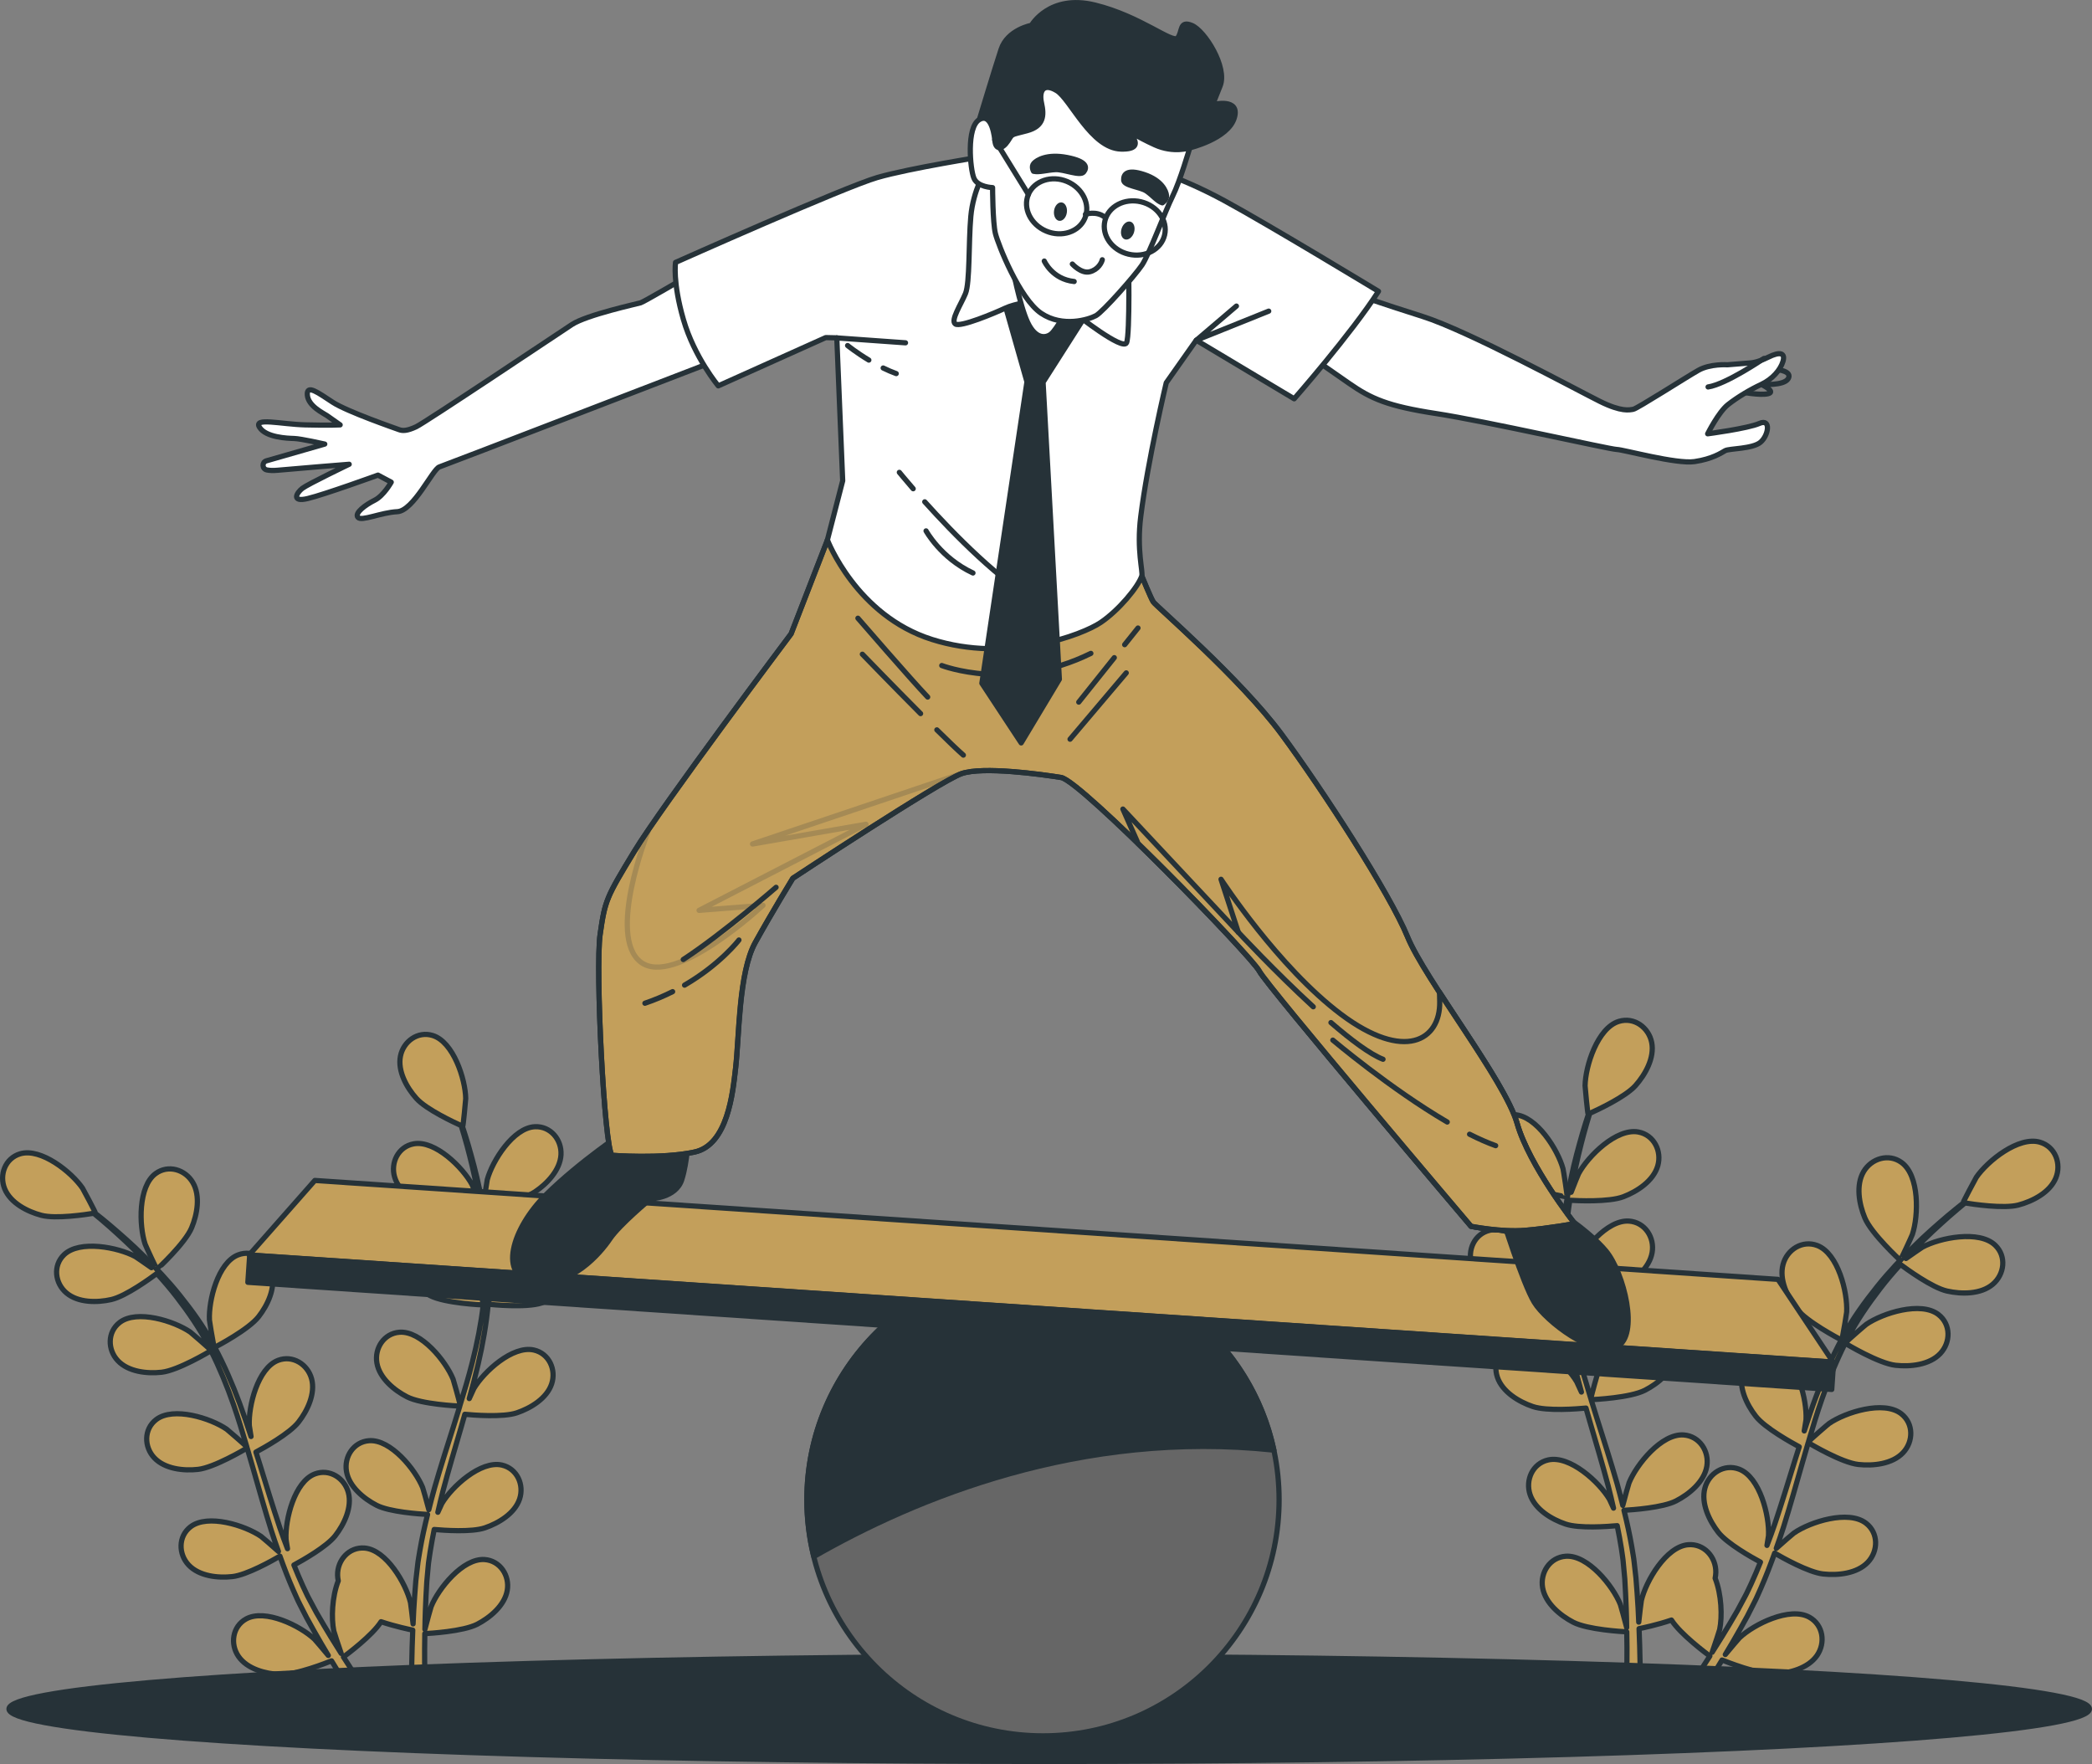
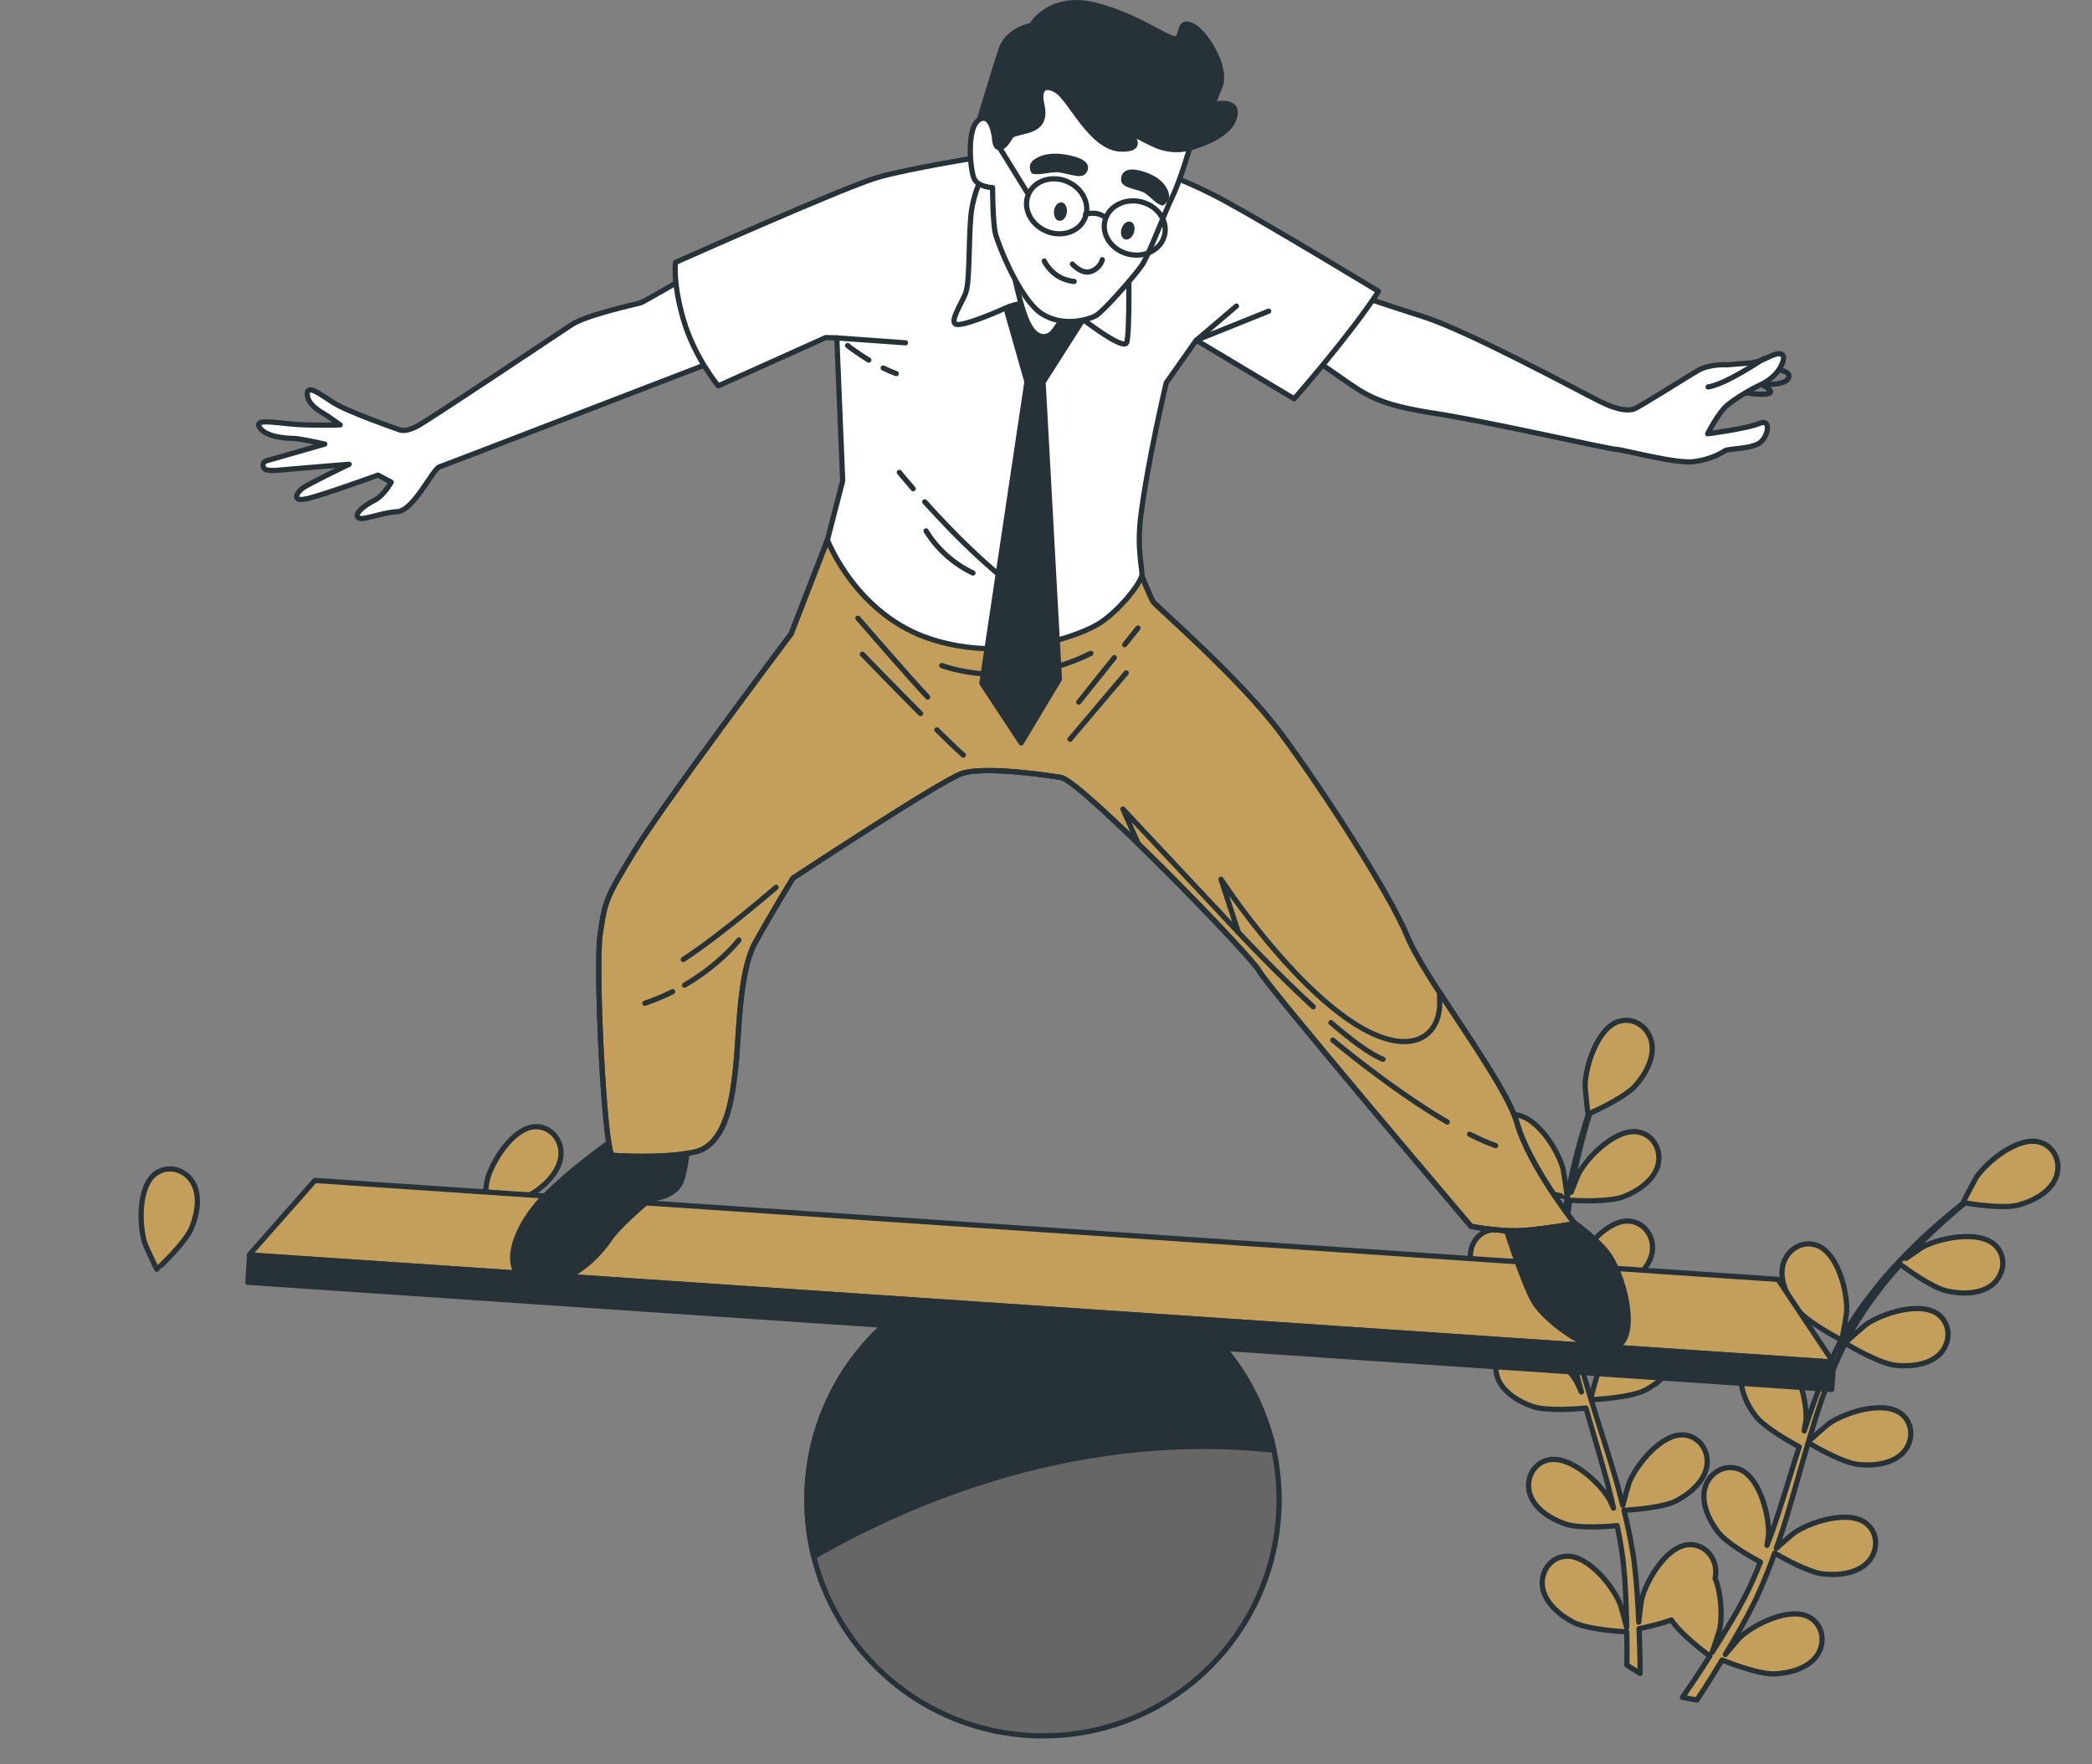
<svg xmlns="http://www.w3.org/2000/svg" id="Livello_2" data-name="Livello 2" viewBox="0 0 401 338.12">
  <rect x="0" y="0" width="401" height="338.12" fill="#808080" stroke="none" />
  <defs>
    <style>      .cls-1, .cls-2, .cls-3, .cls-4, .cls-5 {        stroke: #263238;        stroke-linecap: round;        stroke-linejoin: round;      }      .cls-1, .cls-6 {        fill: #263238;      }      .cls-2 {        fill: #666;      }      .cls-3 {        fill: #fff;      }      .cls-4 {        fill: #c39f5b;      }      .cls-5 {        fill: none;      }      .cls-7 {        opacity: .19;      }    </style>
  </defs>
  <g id="Character">
    <g>
      <g>
        <path class="cls-4" d="M290.25,226.39c2.76,1.86,10.14,3.03,10.14,3.04,.08,.01-.7-5.1-.79-5.41-1-3.67-5.08-10.16-9.32-10.36-3.06-.14-5.27,2.55-5.11,5.48,.16,3,2.72,5.67,5.08,7.25Z" />
        <path class="cls-4" d="M311.84,318.66c0,.17,0,.34,0,.51l2.55,1.6c0-.69-.01-1.39-.02-2.11-.03-2.05-.1-4.23-.19-6.48,.52-.1,3.5-.72,6.21-1.65,1.72,2.71,6.71,6.43,7.36,6.9-1.08,1.7-2.15,3.34-3.18,4.88-.71,1.06-1.4,2.07-2.07,3.04l2.78,.51c.46-.7,.92-1.42,1.4-2.16,1.11-1.72,2.25-3.58,3.41-5.51,.76,.31,6.96,2.79,10.08,2.66,2.83-.12,6.41-1.06,8.12-3.53,1.67-2.42,1.2-5.86-1.48-7.34-3.72-2.06-10.6,1.34-13.37,3.95-.16,.15-1.75,2.02-2.73,3.21,.47-.79,.93-1.55,1.41-2.37,.95-1.61,1.85-3.24,2.82-5,.44-.86,.88-1.74,1.33-2.62,.46-.86,.84-1.84,1.27-2.76,.95-2.17,1.81-4.41,2.63-6.69,1.41,.83,6.47,3.69,9.3,4,2.82,.31,6.5-.07,8.56-2.25,2.02-2.14,2.07-5.61-.35-7.48-3.37-2.6-10.68-.28-13.81,1.88-.2,.13-2.27,1.93-3.39,2.94,.48-1.37,.97-2.74,1.41-4.15,1.27-4.05,2.43-8.2,3.61-12.33,.36-1.27,.73-2.52,1.1-3.78,.5,.3,6.43,3.83,9.61,4.18,2.82,.31,6.5-.07,8.56-2.25,2.02-2.13,2.07-5.61-.35-7.48-3.37-2.6-10.68-.28-13.81,1.87-.24,.16-3.21,2.75-3.94,3.45,.81-2.77,1.65-5.53,2.59-8.21,1.29-3.7,2.75-7.26,4.43-10.61,.23,.14,6.41,3.86,9.66,4.22,2.82,.31,6.5-.07,8.56-2.25,2.02-2.14,2.07-5.61-.35-7.48-3.37-2.6-10.68-.28-13.81,1.87-.25,.17-3.45,2.96-3.99,3.5,.1-.2,.18-.42,.28-.61,1.83-3.55,4.06-6.76,6.29-9.66,1.29-1.69,2.62-3.23,3.95-4.7,1.08,.81,6.06,4.46,8.94,5.1,2.77,.62,6.47,.64,8.76-1.3,2.24-1.9,2.68-5.35,.47-7.48-3.06-2.95-10.59-1.45-13.93,.35-.18,.1-1.92,1.3-3.18,2.19,.61-.66,1.22-1.34,1.82-1.96,2.23-2.32,4.42-4.3,6.37-6.04,1.12-.98,2.15-1.85,3.12-2.65,1.47,.24,7.43,1.14,10.24,.4,2.74-.73,6.03-2.41,7.17-5.19,1.11-2.72-.09-5.98-3.03-6.85-4.08-1.21-10.06,3.59-12.21,6.73-.18,.27-2.59,4.84-2.52,4.86,0,0,.07,.01,.09,.02-.95,.75-1.96,1.57-3.05,2.48-1.99,1.7-4.23,3.64-6.52,5.92-2.3,2.27-4.72,4.8-7.04,7.7-2.33,2.9-4.63,6.07-6.58,9.64-.02,.04-.04,.09-.06,.13,.25-1.22,.82-4.66,.83-4.93,.2-3.79-1.65-11.24-5.63-12.75-2.86-1.09-5.8,.78-6.56,3.62-.78,2.9,.82,6.24,2.56,8.47,1.96,2.52,8.11,5.74,8.6,6-1.82,3.42-3.42,7.08-4.83,10.86-.81,2.17-1.55,4.37-2.27,6.59,.18-1.06,.33-2.02,.34-2.15,.2-3.79-1.65-11.24-5.63-12.75-2.86-1.09-5.8,.78-6.56,3.61-.78,2.9,.82,6.24,2.56,8.47,1.77,2.27,6.95,5.12,8.33,5.86-.27,.86-.54,1.71-.81,2.56-1.27,4.11-2.52,8.21-3.86,12.2-.47,1.41-.99,2.77-1.51,4.14,.16-.94,.28-1.74,.29-1.86,.2-3.79-1.65-11.24-5.63-12.75-2.87-1.09-5.8,.78-6.56,3.62-.78,2.9,.82,6.24,2.56,8.47,1.69,2.17,6.45,4.84,8.09,5.72-.57,1.39-1.14,2.78-1.75,4.09-.44,.89-.8,1.78-1.29,2.65-.47,.87-.93,1.73-1.39,2.59-.94,1.61-1.91,3.28-2.87,4.83-.66,1.08-1.31,2.1-1.96,3.13,.49-1.39,1.39-4.14,1.44-4.38,.51-2.47,.37-6.67-.87-9.82,.08-.36,.12-.73,.13-1.11,.06-2.94-2.23-5.55-5.29-5.31-4.24,.34-8.1,6.97-8.97,10.66-.05,.22-.35,2.65-.51,4.18-.04-.92-.07-1.81-.13-2.75-.1-1.87-.25-3.72-.41-5.73-.11-.96-.22-1.94-.33-2.92-.09-.98-.31-2-.46-3.01-.4-2.33-.92-4.68-1.5-7.03,1.63-.09,7.43-.49,9.97-1.79,2.52-1.29,5.38-3.65,5.9-6.6,.51-2.9-1.37-5.82-4.42-6.05-4.24-.31-9.06,5.66-10.48,9.18-.09,.22-.83,2.86-1.2,4.32-.36-1.41-.71-2.82-1.11-4.23-1.18-4.08-2.49-8.18-3.79-12.27-.4-1.25-.78-2.51-1.17-3.76,.58-.03,7.48-.35,10.32-1.81,2.52-1.29,5.38-3.65,5.9-6.6,.51-2.9-1.37-5.82-4.42-6.04-4.24-.31-9.06,5.66-10.48,9.18-.11,.27-1.16,4.07-1.38,5.05-.85-2.76-1.67-5.52-2.37-8.27-.97-3.8-1.71-7.58-2.16-11.29,.27-.01,7.47-.32,10.38-1.81,2.52-1.29,5.38-3.65,5.9-6.6,.51-2.9-1.37-5.82-4.42-6.04-4.24-.31-9.06,5.66-10.48,9.18-.11,.28-1.24,4.37-1.4,5.12-.03-.22-.08-.45-.1-.67-.43-3.97-.34-7.87-.08-11.52,.15-2.12,.4-4.14,.7-6.1,1.35,.08,7.51,.38,10.27-.68,2.65-1.01,5.75-3.03,6.59-5.92,.82-2.82-.72-5.94-3.73-6.49-4.18-.77-9.63,4.63-11.43,7.97-.1,.18-.89,2.14-1.44,3.58,.15-.88,.28-1.79,.44-2.64,.58-3.16,1.31-6.02,1.98-8.55,.39-1.44,.77-2.72,1.14-3.93,1.36-.61,6.82-3.14,8.76-5.31,1.89-2.12,3.7-5.34,3.12-8.28-.57-2.88-3.37-4.94-6.3-4.04-4.07,1.24-6.41,8.55-6.47,12.34,0,.33,.51,5.47,.58,5.44,0,0,.07-.03,.08-.04-.38,1.15-.77,2.39-1.17,3.75-.72,2.52-1.52,5.37-2.17,8.53-.66,3.16-1.29,6.61-1.63,10.3-.34,3.7-.51,7.62-.17,11.67,0,.05,.01,.09,.02,.14-.47-1.15-1.89-4.34-2.03-4.57-1.93-3.27-7.58-8.46-11.73-7.53-2.99,.67-4.41,3.85-3.48,6.63,.95,2.85,4.12,4.75,6.81,5.66,3.03,1.02,9.93,.32,10.48,.26,.37,3.86,1.05,7.79,1.97,11.72,.52,2.25,1.12,4.5,1.74,6.75-.44-.98-.84-1.86-.91-1.98-1.93-3.27-7.58-8.46-11.73-7.53-2.99,.67-4.41,3.84-3.48,6.63,.95,2.85,4.12,4.75,6.81,5.66,2.73,.92,8.62,.44,10.18,.29,.25,.86,.49,1.72,.74,2.58,1.21,4.13,2.43,8.24,3.51,12.31,.38,1.43,.7,2.86,1.03,4.29-.39-.87-.73-1.61-.79-1.71-1.93-3.27-7.58-8.46-11.73-7.53-2.99,.67-4.41,3.85-3.48,6.63,.95,2.85,4.12,4.75,6.81,5.66,2.6,.88,8.05,.48,9.9,.31,.29,1.47,.58,2.94,.8,4.38,.13,.99,.31,1.92,.38,2.92,.09,.99,.18,1.96,.27,2.93,.1,1.87,.22,3.79,.27,5.61,.05,1.27,.07,2.48,.09,3.69-.36-1.43-1.13-4.22-1.22-4.45-1.41-3.53-6.21-9.51-10.45-9.22-3.06,.21-4.94,3.13-4.44,6.03,.51,2.96,3.36,5.32,5.87,6.62,2.77,1.43,9.43,1.8,10.26,1.84,.04,2.01,.05,3.97,.03,5.82Z" />
-         <path class="cls-4" d="M364.24,241.56c.06,.05,2.23-4.64,2.33-4.95,1.19-3.61,1.37-11.28-2.07-13.78-2.47-1.81-5.8-.78-7.28,1.75-1.52,2.59-.86,6.23,.23,8.85,1.28,3.08,6.78,8.12,6.79,8.13Z" />
      </g>
      <g>
        <path class="cls-4" d="M102.56,228.44c-2.71,1.82-9.93,2.97-9.93,2.97-.07,.01,.69-4.99,.77-5.3,.98-3.59,4.97-9.95,9.13-10.14,3-.14,5.16,2.49,5,5.37-.16,2.94-2.67,5.55-4.97,7.1Z" />
-         <path class="cls-4" d="M81.41,318.81c0,.17,0,.33,0,.5l-2.5,1.56c0-.68,.01-1.36,.02-2.07,.03-2,.1-4.14,.19-6.34-.51-.1-3.43-.71-6.08-1.61-1.68,2.65-6.57,6.29-7.21,6.76,1.06,1.67,2.11,3.27,3.12,4.78,.69,1.04,1.37,2.03,2.03,2.97l-2.72,.5c-.45-.69-.9-1.39-1.37-2.12-1.08-1.69-2.21-3.51-3.34-5.39-.74,.3-6.81,2.73-9.88,2.61-2.78-.12-6.28-1.04-7.95-3.45-1.64-2.37-1.17-5.74,1.45-7.19,3.65-2.01,10.38,1.32,13.09,3.86,.16,.15,1.71,1.97,2.67,3.14-.46-.77-.92-1.52-1.38-2.32-.93-1.58-1.81-3.18-2.76-4.9-.43-.85-.87-1.7-1.31-2.56-.45-.85-.83-1.8-1.25-2.71-.93-2.12-1.78-4.32-2.57-6.55-1.38,.81-6.33,3.61-9.11,3.92-2.76,.31-6.36-.07-8.38-2.21-1.98-2.09-2.03-5.5,.35-7.33,3.3-2.54,10.46-.27,13.53,1.84,.19,.13,2.22,1.89,3.32,2.88-.47-1.34-.95-2.68-1.38-4.06-1.25-3.97-2.38-8.03-3.54-12.07-.35-1.24-.72-2.47-1.08-3.7-.49,.29-6.3,3.75-9.41,4.1-2.76,.31-6.36-.07-8.38-2.21-1.98-2.09-2.03-5.5,.35-7.33,3.3-2.54,10.46-.27,13.52,1.84,.23,.16,3.15,2.7,3.86,3.38-.8-2.72-1.62-5.41-2.53-8.04-1.26-3.63-2.7-7.11-4.34-10.39-.23,.14-6.28,3.78-9.46,4.13-2.76,.31-6.36-.07-8.39-2.21-1.98-2.09-2.03-5.5,.35-7.33,3.3-2.54,10.46-.27,13.53,1.84,.24,.17,3.38,2.9,3.91,3.43-.1-.19-.18-.41-.28-.6-1.8-3.48-3.97-6.62-6.16-9.46-1.26-1.65-2.57-3.16-3.87-4.6-1.06,.79-5.93,4.37-8.76,5-2.71,.61-6.33,.63-8.58-1.27-2.2-1.86-2.62-5.24-.46-7.32,3-2.89,10.37-1.42,13.65,.34,.18,.1,1.88,1.27,3.11,2.14-.6-.64-1.2-1.31-1.78-1.92-2.19-2.27-4.33-4.21-6.24-5.92-1.09-.96-2.1-1.81-3.05-2.59-1.44,.24-7.27,1.12-10.03,.39-2.69-.71-5.91-2.36-7.03-5.08-1.09-2.67,.09-5.86,2.97-6.71,3.99-1.18,9.85,3.52,11.95,6.59,.18,.27,2.54,4.74,2.47,4.76,0,0-.07,.01-.09,.01,.93,.73,1.92,1.53,2.98,2.43,1.95,1.67,4.14,3.57,6.38,5.8,2.25,2.22,4.63,4.7,6.9,7.54,2.28,2.84,4.53,5.94,6.44,9.44,.02,.04,.04,.08,.06,.12-.24-1.2-.8-4.56-.81-4.83-.19-3.71,1.62-11.01,5.51-12.49,2.81-1.07,5.68,.76,6.43,3.54,.76,2.84-.8,6.11-2.51,8.3-1.92,2.47-7.94,5.63-8.42,5.88,1.79,3.35,3.35,6.93,4.73,10.64,.79,2.12,1.52,4.28,2.23,6.46-.17-1.04-.32-1.97-.33-2.11-.19-3.72,1.62-11,5.51-12.49,2.81-1.07,5.68,.76,6.43,3.54,.76,2.84-.8,6.11-2.51,8.3-1.73,2.22-6.81,5.02-8.16,5.74,.26,.84,.53,1.67,.79,2.51,1.24,4.02,2.46,8.04,3.78,11.95,.46,1.38,.97,2.72,1.48,4.06-.15-.92-.28-1.7-.28-1.83-.19-3.72,1.62-11.01,5.51-12.49,2.81-1.07,5.68,.76,6.43,3.54,.76,2.84-.8,6.11-2.51,8.3-1.65,2.12-6.31,4.74-7.92,5.61,.56,1.36,1.11,2.72,1.71,4.01,.43,.87,.78,1.74,1.26,2.59,.46,.85,.91,1.7,1.36,2.54,.93,1.58,1.87,3.22,2.81,4.73,.65,1.06,1.28,2.06,1.92,3.07-.48-1.36-1.36-4.06-1.41-4.29-.5-2.42-.36-6.53,.85-9.62-.08-.36-.12-.72-.13-1.08-.06-2.88,2.19-5.44,5.18-5.2,4.15,.33,7.93,6.82,8.79,10.44,.05,.21,.34,2.59,.5,4.1,.04-.9,.07-1.77,.13-2.69,.1-1.83,.25-3.65,.4-5.61,.11-.94,.22-1.9,.33-2.86,.09-.96,.3-1.96,.45-2.94,.39-2.28,.9-4.58,1.47-6.88-1.6-.09-7.28-.48-9.76-1.75-2.47-1.27-5.27-3.57-5.78-6.47-.5-2.84,1.34-5.7,4.33-5.92,4.15-.3,8.87,5.54,10.27,8.99,.09,.22,.81,2.8,1.18,4.23,.35-1.38,.69-2.76,1.09-4.15,1.15-4,2.44-8.01,3.71-12.02,.39-1.23,.76-2.46,1.14-3.68-.57-.03-7.33-.35-10.11-1.77-2.47-1.27-5.27-3.57-5.78-6.47-.5-2.84,1.34-5.7,4.33-5.92,4.15-.3,8.87,5.54,10.27,8.99,.1,.26,1.14,3.98,1.35,4.94,.83-2.7,1.64-5.41,2.32-8.1,.95-3.72,1.68-7.42,2.11-11.06-.27-.01-7.32-.32-10.17-1.78-2.47-1.27-5.27-3.57-5.78-6.47-.5-2.84,1.34-5.7,4.33-5.92,4.15-.3,8.87,5.54,10.27,8.99,.11,.27,1.22,4.28,1.37,5.02,.03-.22,.08-.44,.1-.65,.42-3.89,.34-7.71,.08-11.29-.14-2.08-.4-4.05-.68-5.97-1.32,.08-7.35,.37-10.06-.66-2.6-.99-5.63-2.97-6.45-5.79-.81-2.76,.7-5.82,3.65-6.36,4.1-.76,9.43,4.54,11.19,7.81,.1,.18,.87,2.1,1.41,3.5-.14-.86-.28-1.76-.43-2.58-.57-3.1-1.28-5.9-1.94-8.38-.38-1.41-.76-2.67-1.12-3.85-1.33-.6-6.68-3.08-8.58-5.2-1.85-2.07-3.63-5.23-3.06-8.11,.56-2.82,3.31-4.84,6.17-3.96,3.98,1.22,6.28,8.37,6.34,12.09,0,.32-.5,5.36-.57,5.33,0,0-.07-.03-.08-.04,.37,1.13,.76,2.34,1.15,3.67,.71,2.47,1.48,5.26,2.13,8.36,.65,3.09,1.27,6.47,1.59,10.09,.33,3.63,.5,7.46,.16,11.43,0,.04-.01,.09-.02,.14,.46-1.13,1.85-4.25,1.99-4.48,1.89-3.2,7.42-8.28,11.49-7.37,2.93,.66,4.32,3.77,3.41,6.5-.93,2.79-4.04,4.65-6.67,5.54-2.97,1-9.73,.31-10.27,.25-.36,3.78-1.03,7.63-1.93,11.48-.51,2.21-1.09,4.41-1.7,6.61,.43-.96,.82-1.82,.89-1.94,1.89-3.2,7.42-8.29,11.49-7.37,2.93,.66,4.32,3.77,3.41,6.5-.93,2.79-4.04,4.65-6.67,5.54-2.67,.9-8.45,.43-9.97,.28-.24,.84-.48,1.69-.72,2.53-1.18,4.04-2.38,8.07-3.44,12.05-.37,1.4-.69,2.8-1.01,4.2,.38-.86,.71-1.57,.77-1.68,1.89-3.2,7.42-8.28,11.49-7.37,2.93,.66,4.32,3.77,3.41,6.5-.93,2.79-4.04,4.65-6.67,5.54-2.55,.86-7.88,.47-9.7,.31-.28,1.44-.57,2.88-.78,4.29-.12,.96-.31,1.89-.38,2.86-.09,.96-.18,1.92-.26,2.87-.1,1.83-.22,3.71-.27,5.5-.05,1.24-.07,2.43-.09,3.62,.35-1.4,1.11-4.13,1.19-4.35,1.38-3.45,6.08-9.31,10.24-9.03,2.99,.21,4.84,3.07,4.35,5.91-.5,2.9-3.29,5.21-5.75,6.49-2.72,1.4-9.24,1.76-10.05,1.8-.03,1.97-.05,3.89-.03,5.7Z" />
        <path class="cls-4" d="M30.09,243.3c-.06,.05-2.18-4.54-2.28-4.85-1.17-3.53-1.34-11.04,2.02-13.5,2.42-1.77,5.68-.77,7.13,1.72,1.49,2.54,.84,6.1-.23,8.67-1.25,3.01-6.64,7.96-6.65,7.96Z" />
      </g>
-       <ellipse class="cls-1" cx="201.11" cy="327.57" rx="199.39" ry="10.06" />
      <g>
        <circle class="cls-2" cx="199.92" cy="287.47" r="45.26" />
        <path class="cls-1" d="M244.18,277.96c-4.37-20.43-22.52-35.75-44.25-35.75-25,0-45.26,20.26-45.26,45.26,0,3.75,.47,7.4,1.33,10.89,19.47-11.17,51.22-24.34,88.19-20.4Z" />
      </g>
      <g>
        <polygon class="cls-4" points="351.37 261.08 47.76 240.55 60.35 226.27 340.81 245.23 351.37 261.08" />
        <rect class="cls-1" x="47.35" y="250.83" width="304.3" height="5.23" transform="translate(17.55 -12.88) rotate(3.87)" />
      </g>
      <g>
        <path class="cls-3" d="M131.5,53.12s-8.05,4.72-8.7,4.92-10.35,2.31-13.18,4.17c-2.83,1.86-28.13,18.79-29.86,19.6-1.74,.81-2.59,.79-3.23,.56-.64-.23-9.99-3.47-12.73-5.25-2.74-1.78-5.05-3.56-4.89-1.41s3.13,3.51,3.76,3.95c.63,.44,2.53,1.78,2.53,1.78,0,0-1.95,.12-6.67,0s-10.01-1.49-8.78,.47c1.24,1.96,5.35,2.1,6.63,2.14,1.29,.03,5.87,1.07,5.87,1.07l-11.18,3.21c-.91,.26-.85,1.56,.08,1.75,.5,.1,1.16,.14,2.03,.06,3.65-.34,13.75-1.15,13.75-1.15,0,0-7.88,3.78-8.97,4.61-1.09,.83-2.21,2.73,1.02,1.96s13.47-4.49,13.47-4.49l2.54,1.35s-1.43,2.59-3.19,3.47c-1.76,.88-3.88,2.44-3.2,3.27,.67,.83,4.42-.93,7.54-1.08s6.79-8.15,8.08-8.58c1.28-.43,52.17-20.05,52.17-20.05l-4.88-16.31Z" />
        <g>
          <path class="cls-5" d="M340.83,70.88s2.75,.29,1.94,1.7-5.16,1.1-5.16,1.1c0,0,2.89,1.38,1.33,1.78-1.56,.4-5.18-.35-5.62-.36-.44-.01,7.5-4.22,7.5-4.22Z" />
          <path class="cls-3" d="M260.93,56.76s2.97,1.12,11.73,3.89c8.76,2.77,29.88,14.24,34.02,16.29,4.14,2.05,5.65,1.64,6.4,1.51,.75-.13,10.19-6.18,12.47-7.47,2.28-1.29,5.57-1.06,5.57-1.06l4.2-.34s1.35,.03,3.62-1.11c2.28-1.14,3.31-.81,2.82,.82-.49,1.63-2.03,3.39-4.15,4.39-2.12,.99-4.55,2.43-6.39,3.88-1.83,1.45-3.89,5.59-3.89,5.59,0,0,7.66-1,9.93-1.99,2.27-.99,1.74,2.29,.21,3.6s-6.02,1.19-6.78,1.62-2.44,1.59-5.89,2.1c-3.46,.51-13.57-2.29-14.91-2.33-1.35-.03-25.17-5.43-34.56-6.87-9.4-1.44-12.51-2.86-16.77-5.82s-6.03-4.2-6.03-4.2l8.4-12.51Z" />
          <path class="cls-5" d="M338.12,68.71s-7.25,4.95-10.71,5.46" />
        </g>
        <g>
          <path class="cls-1" d="M287.89,233.17s4,12.83,6.2,16.45c2.2,3.62,11.44,10.73,15.82,8.55,4.38-2.18,1.38-14.22-2.08-18.39-3.46-4.16-10.73-8.68-10.73-8.68l-9.22,2.06Z" />
          <path class="cls-1" d="M119.73,216.92s-8.55,5.64-15.08,12.09-9.31,15.81-2.21,16.75c7.11,.94,12.62-5.54,14.47-8.29,1.85-2.75,7.83-7.69,7.83-7.69,0,0,4.84-.13,5.95-3.67,1.11-3.54,1.23-8.12,1.23-8.12l-12.2-1.07Z" />
          <path class="cls-4" d="M158.61,103.5l-6.97,17.99s-24.78,32.98-30.09,41.76c-5.32,8.78-5.58,9.28-6.52,15.88-.93,6.6,.8,40.75,2.28,42.32,0,0,9.4,.75,15.8-.62,6.4-1.36,7.39-11.43,7.89-16.08,.73-6.76,.57-18.33,3.78-24.11,3.2-5.78,7.19-12.29,7.19-12.29,0,0,28.23-18.63,32.34-20.06,4.11-1.42,15.27,.13,19.08,.74,3.8,.61,36.56,34.29,38.01,37.13,1.46,2.84,40.57,48.9,40.57,48.9,0,0,5.83,1.17,10.42,.77,4.59-.39,9.45-1.29,9.45-1.29,0,0-8.71-11.03-11.05-19.23-2.34-8.21-17.66-27.55-21.01-35.79-3.36-8.23-16.29-28.19-24.16-38.83-7.88-10.64-24.07-24.55-24.56-25.32s-2.19-4.95-2.19-4.95l-60.26-6.91Z" />
          <path class="cls-4" d="M290.8,215.3c-1.58-5.56-9.13-16.24-14.87-25.11,.01,.59,.02,1.18,.04,1.81,.13,7.47-6.78,11.51-18.89,2.44-12.1-9.07-23.03-25.9-23.03-25.9l3.31,10.15-22.12-23.61,2.76,6.24,.1,.32c10.37,10.09,22.44,22.82,23.31,24.52,1.46,2.84,40.57,48.9,40.57,48.9,0,0,5.83,1.17,10.42,.77,4.59-.39,9.45-1.29,9.45-1.29,0,0-8.71-11.03-11.05-19.23Z" />
          <path class="cls-5" d="M255.12,196.01c3.84,3.32,7.5,6.07,9.98,7.03" />
          <path class="cls-5" d="M237.36,178.69s7.01,7.54,14.37,14.29" />
          <path class="cls-5" d="M281.69,217.41c1.72,.87,3.41,1.62,5,2.19" />
          <path class="cls-5" d="M255.48,199.37s11.04,9.33,21.93,15.7" />
          <path class="cls-5" d="M179.58,139.9c2.13,2.1,3.98,3.88,5.08,4.84" />
          <path class="cls-5" d="M165.3,125.4s5.75,5.95,11.16,11.38" />
          <path class="cls-5" d="M164.45,118.5s10.14,11.72,13.37,15.11" />
          <line class="cls-5" x1="213.59" y1="126.06" x2="206.78" y2="134.58" />
          <line class="cls-5" x1="218.13" y1="120.38" x2="215.58" y2="123.57" />
          <line class="cls-5" x1="215.88" y1="128.98" x2="205.11" y2="141.69" />
          <path class="cls-5" d="M180.52,127.57s13.36,5.18,28.58-2.33" />
          <g class="cls-7">
-             <path class="cls-4" d="M144.25,161.78l21.74-3.78-31.99,16.5,12.25-.96s-16.96,15.87-23.45,10.86c-6.49-5,1.4-24.92,1.4-24.92l-.07-.19c-1.07,1.58-1.95,2.93-2.57,3.95-5.32,8.78-5.58,9.28-6.52,15.88-.93,6.6,.8,40.75,2.28,42.32,0,0,9.4,.75,15.8-.62,6.4-1.36,7.32-11.44,7.89-16.08,.7-5.66,.57-18.33,3.78-24.11s7.19-12.29,7.19-12.29c0,0,28.23-18.63,32.34-20.06l-40.07,13.49Z" />
-           </g>
+             </g>
          <path class="cls-5" d="M148.76,170.08s-10.23,8.89-17.79,13.84" />
          <path class="cls-5" d="M128.93,190.08c-1.62,.81-3.39,1.57-5.31,2.22" />
          <path class="cls-5" d="M141.64,180.18s-3.56,4.66-10.42,8.65" />
          <path class="cls-5" d="M158.61,103.5l-6.97,17.99s-24.78,32.98-30.09,41.76c-5.32,8.78-5.58,9.28-6.52,15.88-.93,6.6,.8,40.75,2.28,42.32,0,0,9.4,.75,15.8-.62,6.4-1.36,7.33-11.44,7.89-16.08,.72-5.98,.57-18.33,3.78-24.11,3.2-5.78,7.19-12.29,7.19-12.29,0,0,28.23-18.63,32.34-20.06,4.11-1.42,15.27,.13,19.08,.74,3.8,.61,36.56,34.29,38.01,37.13,1.46,2.84,40.57,48.9,40.57,48.9,0,0,5.83,1.17,10.42,.77,4.59-.39,9.45-1.29,9.45-1.29,0,0-8.71-11.03-11.05-19.23-2.34-8.21-17.66-27.55-21.01-35.79-3.36-8.23-16.29-28.19-24.16-38.83-7.88-10.64-24.07-24.55-24.56-25.32s-2.19-4.95-2.19-4.95l-60.26-6.91Z" />
        </g>
        <path class="cls-3" d="M188.66,29.98s-14.23,2.24-20.47,4.04c-6.24,1.8-38.7,16.28-38.7,16.28,0,0-.58,3.73,1.51,10.95s6.68,12.71,6.68,12.71l20.6-9.25,2.12,.05,1.13,27.39-2.93,11.34s5.5,14.48,20.04,19.08c14.54,4.61,28.86-.89,32.34-3.25,3.48-2.35,7.18-6.82,7.88-8.92,.27-.79-1.01-4.91-.2-11.39,1.34-10.73,4.89-25.64,4.89-25.64l5.75-8.16,18.77,11.23s10.91-12.43,16.16-20.6c0,0-21.02-12.75-29.53-17.37-8.52-4.62-16.31-7.21-24.65-8.51-8.34-1.29-21.4,0-21.4,0Z" />
        <polyline class="cls-5" points="237 58.67 229.31 65.22 243.19 59.64" />
        <line class="cls-5" x1="160.41" y1="64.77" x2="173.57" y2="65.71" />
        <path class="cls-5" d="M169.29,70.54c.81,.4,1.65,.76,2.5,1.07" />
        <path class="cls-5" d="M162.47,66.23s1.67,1.35,4.07,2.79" />
        <path class="cls-5" d="M177.26,96.19c5.46,6.07,14.56,15.42,22.33,19.64" />
        <path class="cls-5" d="M172.39,90.54s.99,1.22,2.65,3.14" />
        <path class="cls-5" d="M177.51,101.76s2.84,5.21,8.99,8.07" />
        <polygon class="cls-1" points="192.51 57.93 196.85 73.19 188.21 130.97 195.74 142.4 203.06 130.2 199.94 73.27 208.43 59.96 200.28 53.57 192.51 57.93" />
        <path class="cls-3" d="M188.92,32.59s-2.38,3.85-2.83,8.89c-.45,5.04-.16,12.7-1.03,14.8-.87,2.1-2.9,5.14-1.94,5.82,.96,.68,7.55-2.09,9.53-3.02,1.98-.93,5.41-1.33,5.41-1.33l8.24,2.49s8.94,7.07,9.64,5.46c.69-1.61,.38-16.97,.38-16.97,0,0-1.93-11.57-6.86-16.26-4.93-4.69-17.01-3.69-20.53,.13Z" />
        <path class="cls-3" d="M194,50.8s1.43,7.69,2.98,10.99c1.55,3.3,3.51,3.02,4.5,2.23,1-.79,3.39-5.13,3.39-5.13l-10.87-8.1Z" />
        <g>
          <path class="cls-1" d="M187.73,22.91s2.92-9.66,4.16-13.44c1.24-3.79,5.84-4.62,5.84-4.62,0,0,3.4-6.02,12.12-3.89,8.73,2.13,14.89,7.44,15.87,6.32,.98-1.12,.28-3.43,2.73-2.41,2.46,1.02,6.86,8,5.43,11.59l-1.43,3.59s5.38-1.39,4.13,2.59c-1.25,3.98-8.54,5.7-8.54,5.7l-3.91,3.72s-7.09,1.16-14.07-2.08c-6.98-3.23-7.87-5.93-8.85-4.62s-.24,2.09-3.53,3.54c-3.28,1.44-7.31,2.1-8.78-.03-1.47-2.14-1.18-5.95-1.18-5.95Z" />
          <path class="cls-3" d="M190.68,26.81s-.44-5.36-2.95-3.89c-2.52,1.46-1.77,9.5-1.05,11.23,.72,1.74,3.58,1.81,3.58,1.81,0,0,.02,6.68,.54,8.79s4.64,12.52,8.77,15.3c4.13,2.78,9.13,1.19,10.49,.46,1.35-.73,7.45-7.64,8.84-9.7s4.46-10.38,5.87-13.21c1.41-2.83,3.29-9.27,3.29-9.27,0,0-3.08,1.07-6.67-.55-3.59-1.62-5.84-3.2-5.84-3.2,0,0,5.05,4.14-.67,3.99-5.72-.15-9.68-9.6-12.31-11.19-2.63-1.59-3.44,.1-2.92,2.41,.51,2.3,.46,4.4-2.81,5.27-3.27,.87-2.68,.5-3.68,2.01s-2.34,1.85-2.47-.25Z" />
          <path class="cls-1" d="M198.12,32.83s-.52-.88,.04-1.51c.56-.63,2.53-1.88,6.39-1.13,3.87,.75,3.84,1.93,3.17,2.78s-3.76-.53-5.38-.46c-1.62,.07-3.14,.57-4.22,.32Z" />
          <path class="cls-1" d="M222.8,38.88s.88-.56,.8-1.4c-.08-.84-.9-2.9-4.27-4.02-3.36-1.12-3.99-.02-3.94,1.07,.05,1.09,3.16,1.27,4.37,2.09,1.2,.82,2.09,1.99,3.04,2.26Z" />
          <path class="cls-6" d="M204.5,40.73c-.13,.97-.79,1.69-1.47,1.6-.68-.09-1.12-.96-.99-1.93,.13-.97,.79-1.69,1.47-1.6,.68,.09,1.12,.96,.99,1.93Z" />
          <path class="cls-6" d="M217.36,44.57c-.3,.94-1.07,1.52-1.73,1.31-.65-.21-.94-1.14-.64-2.07s1.07-1.52,1.73-1.31c.65,.21,.94,1.14,.64,2.07Z" />
          <path class="cls-5" d="M205.55,50.61s1.68,1.88,3.31,1.49,2.31-1.78,2.43-2.31" />
          <path class="cls-5" d="M200.17,50.04s1.53,3.49,5.73,3.92" />
          <path class="cls-5" d="M207.96,41.82c-1.1,2.63-4.43,3.74-7.42,2.48-2.99-1.26-4.52-4.41-3.42-7.03s4.43-3.74,7.42-2.48c2.99,1.26,4.52,4.41,3.42,7.03Z" />
          <path class="cls-5" d="M223.23,45.06c-.66,2.77-3.75,4.41-6.91,3.66-3.16-.75-5.19-3.61-4.53-6.38,.66-2.77,3.75-4.41,6.91-3.66,3.16,.75,5.19,3.61,4.53,6.38Z" />
          <path class="cls-5" d="M208.06,41.07s2.07-.7,3.66,.52" />
          <line class="cls-5" x1="197.12" y1="37.26" x2="190.68" y2="26.81" />
        </g>
      </g>
    </g>
  </g>
</svg>